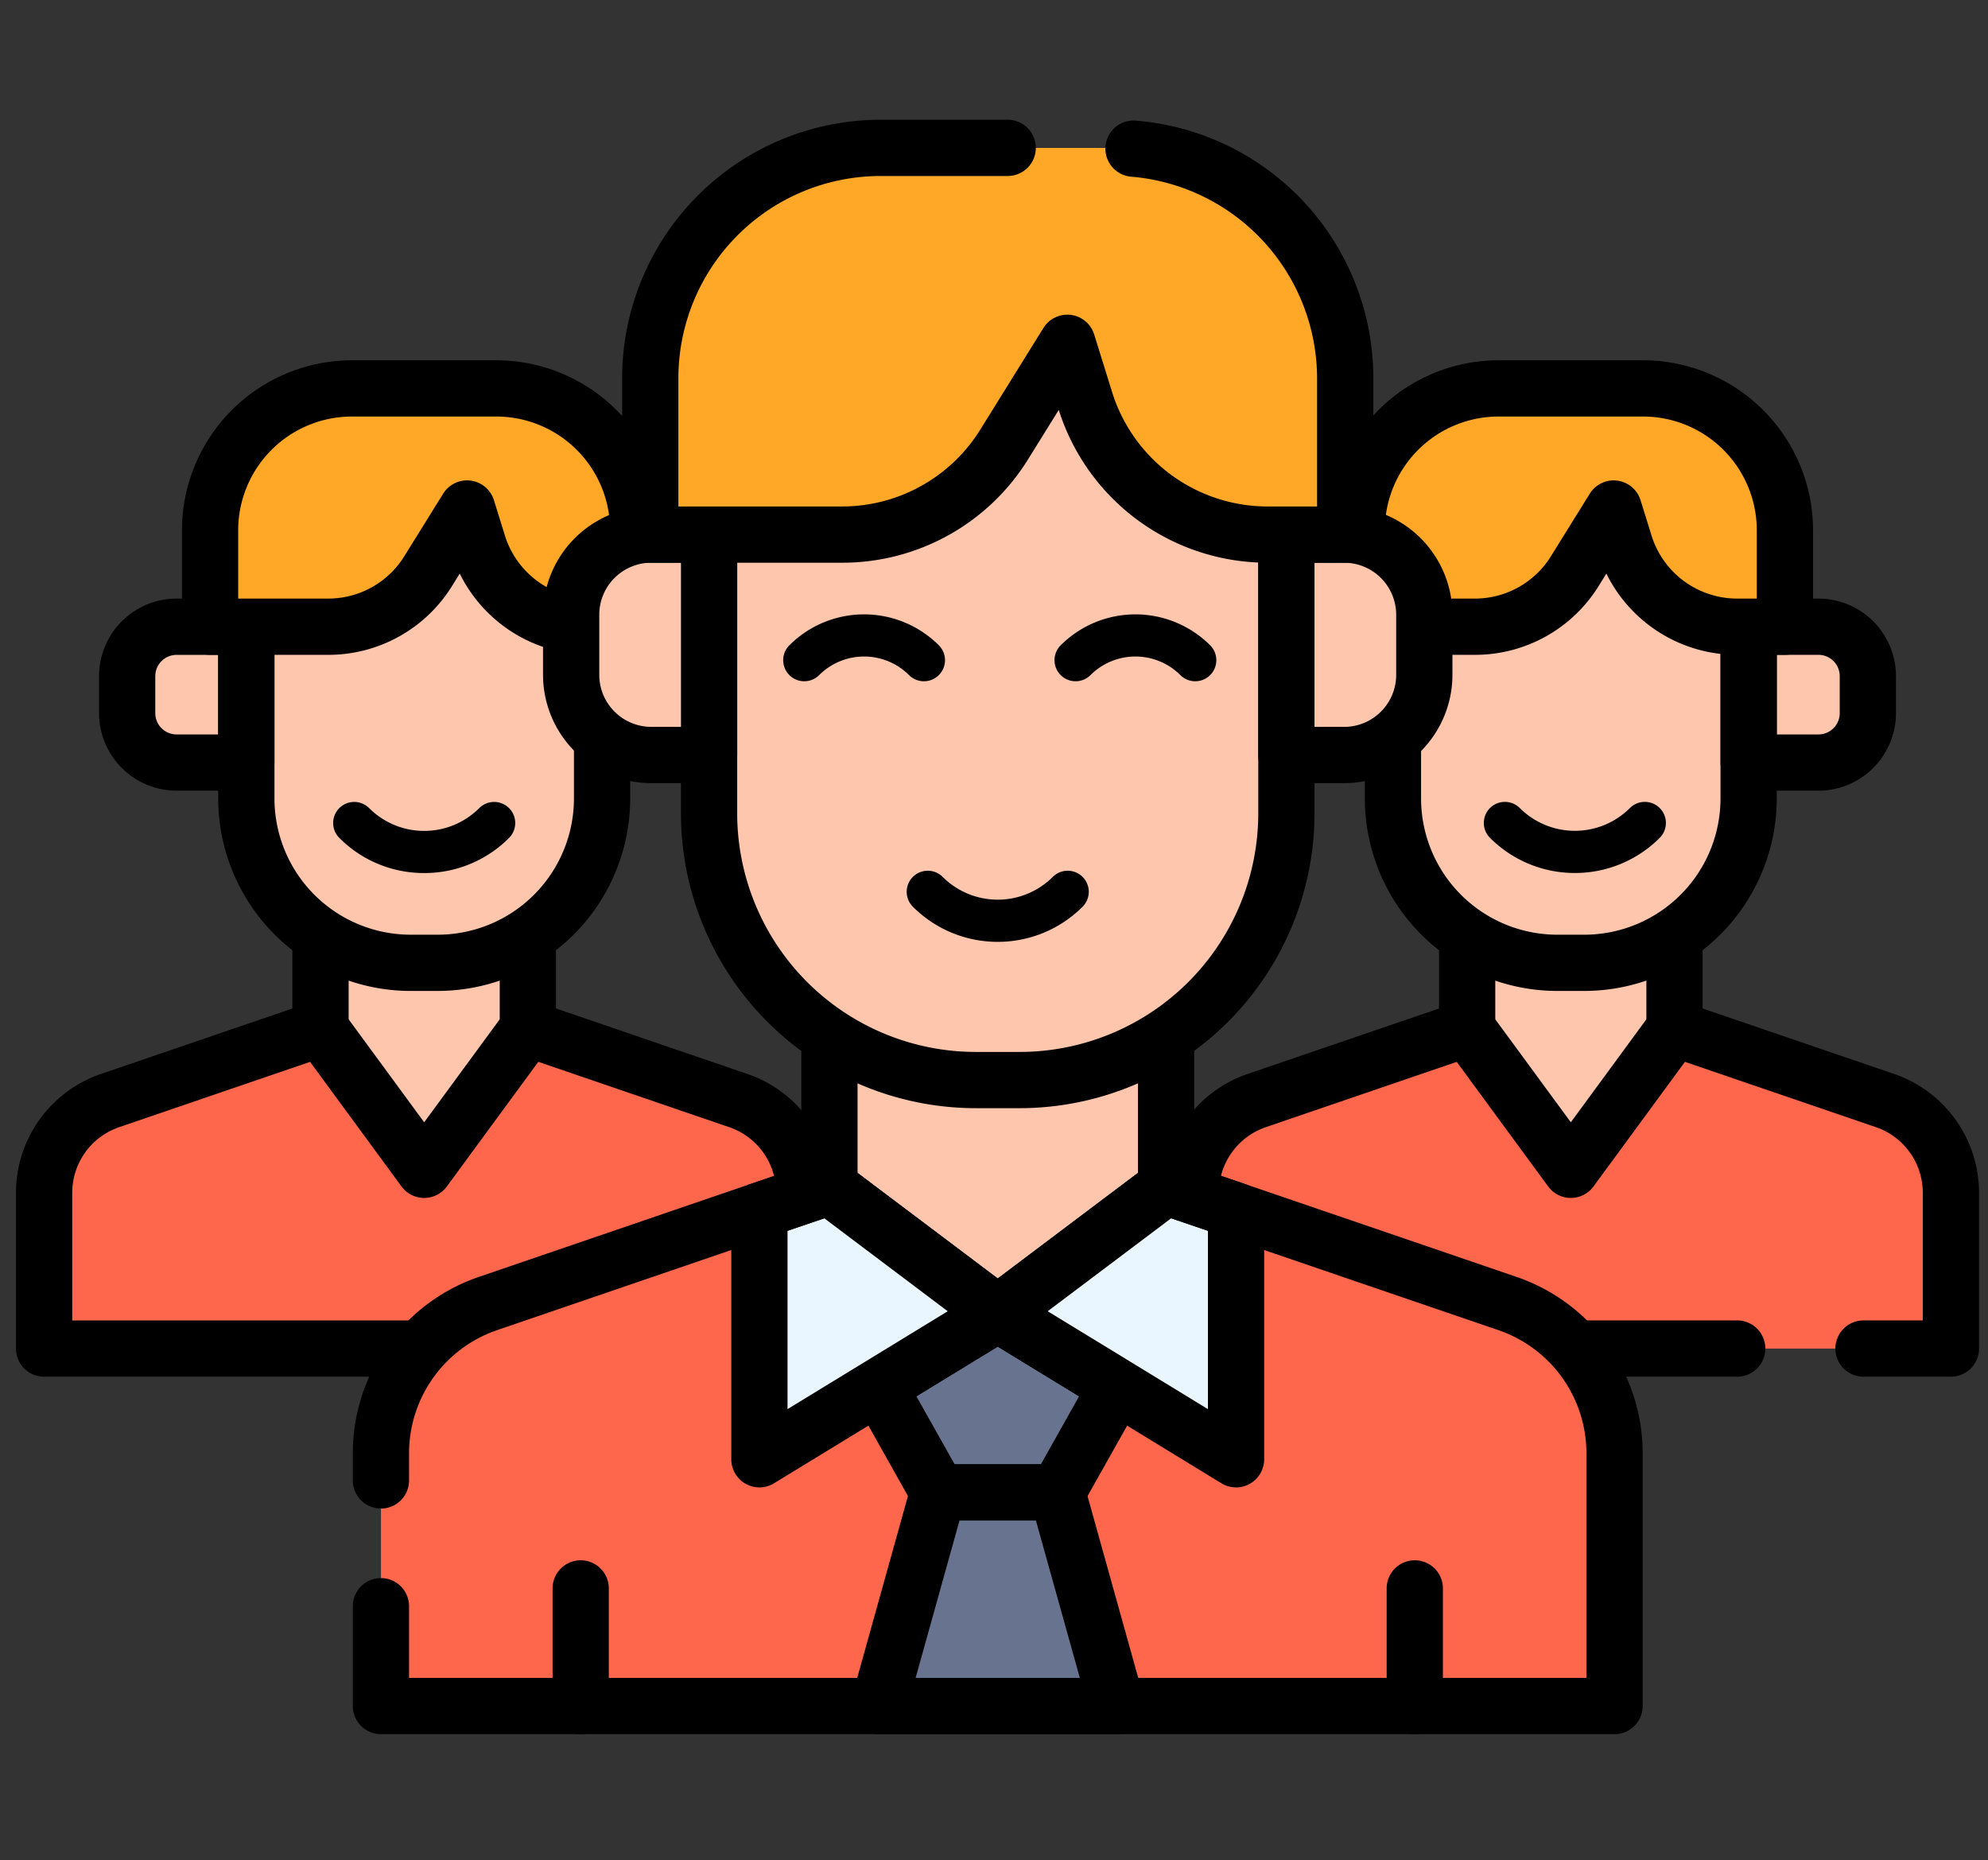
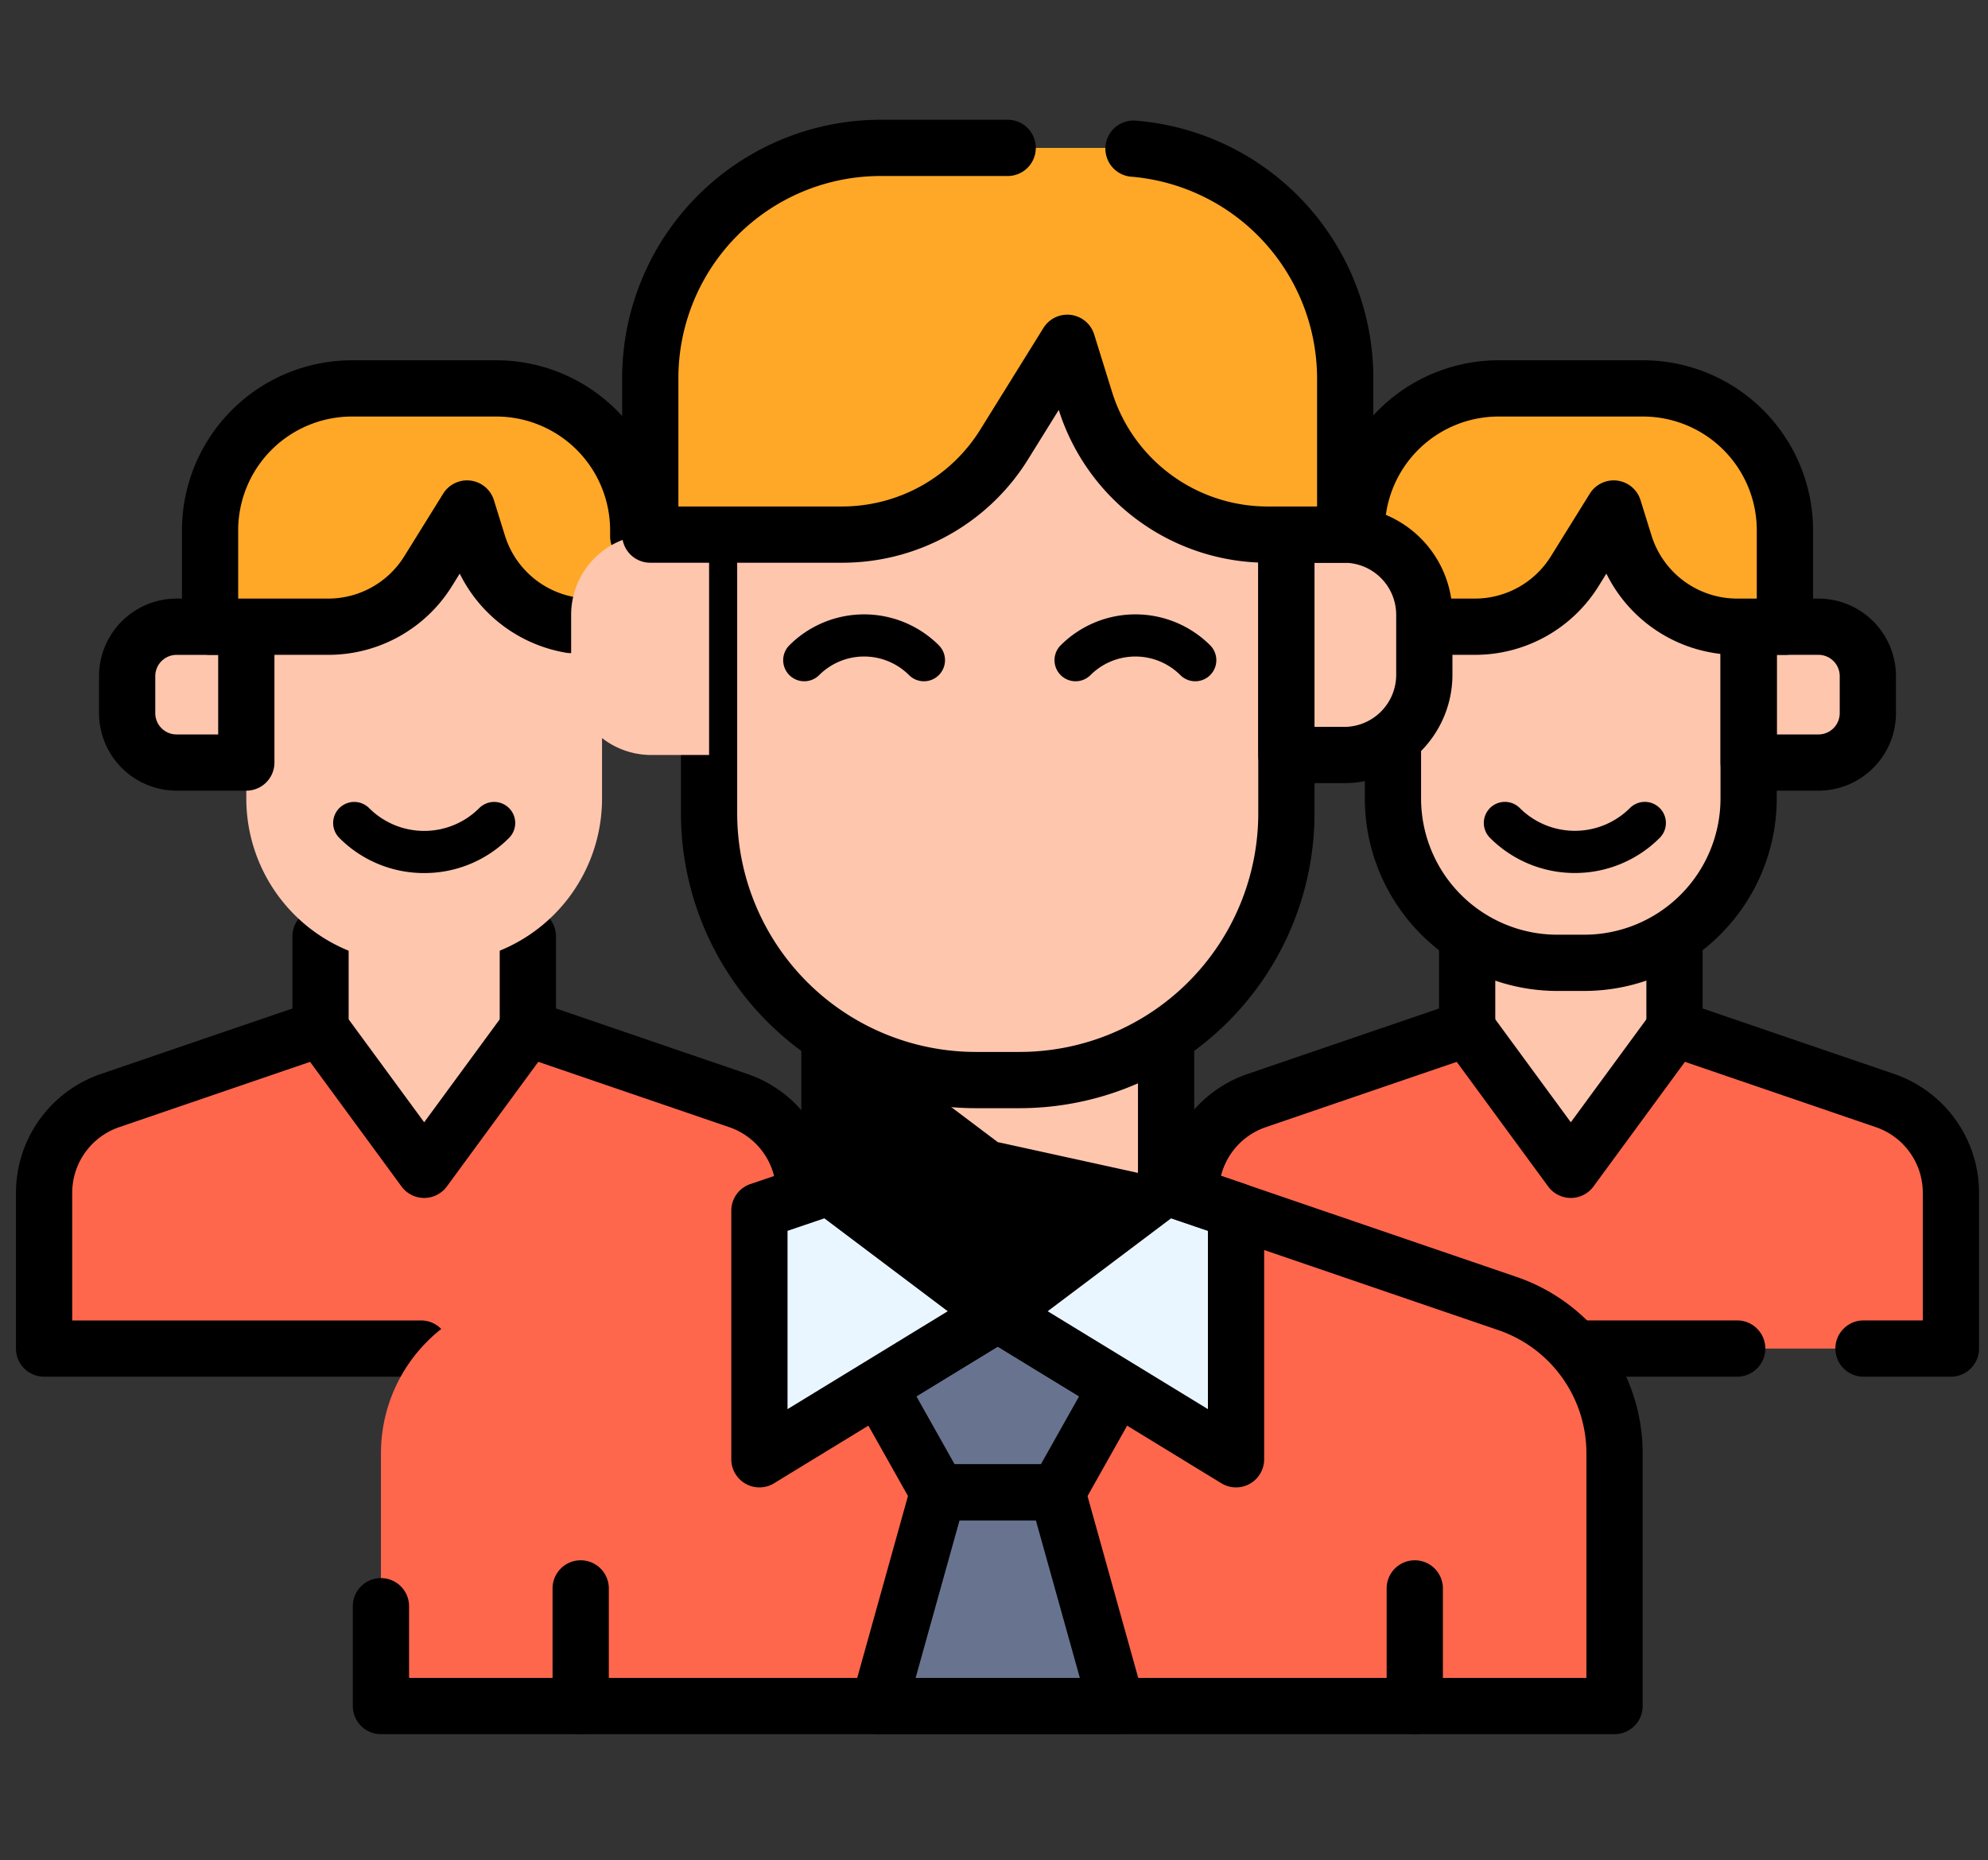
<svg xmlns="http://www.w3.org/2000/svg" width="249" height="233" viewBox="0 0 249 233">
  <rect x="0" y="0" width="249" height="233" fill="#333333" stroke="none" />
  <defs>
    <clipPath id="clip-path">
      <rect id="Rectángulo_11" data-name="Rectángulo 11" width="245.878" height="202.203" fill="none" />
    </clipPath>
  </defs>
  <g id="Grupo_13" data-name="Grupo 13" transform="translate(-723 -335)">
    <rect id="Rectángulo_8" data-name="Rectángulo 8" width="249" height="233" transform="translate(723 335)" fill="none" />
    <g id="Grupo_5" data-name="Grupo 5" transform="translate(725 350)">
      <g id="Grupo_4" data-name="Grupo 4" clip-path="url(#clip-path)">
        <path id="Trazado_16" data-name="Trazado 16" d="M96.954,292.351l-26.363-9.018V261.694H44.624v21.639l-26.363,9.018A12.213,12.213,0,0,0,10,303.906v19.509h95.213V303.906a12.213,12.213,0,0,0-8.26-11.555" transform="translate(-6.478 -169.509)" fill="#ff674d" />
        <path id="Trazado_17" data-name="Trazado 17" d="M108.288,283.334l12.983,17.695,12.984-17.695V261.694H108.288Z" transform="translate(-70.142 -169.509)" fill="#ffc6ae" />
        <path id="Trazado_18" data-name="Trazado 18" d="M54.458,180.25H45.721a6.187,6.187,0,0,0-6.187,6.187v4.636a6.187,6.187,0,0,0,6.187,6.188h8.738Z" transform="translate(-25.608 -116.755)" fill="#ffc6ae" />
        <path id="Trazado_19" data-name="Trazado 19" d="M504.655,292.351l-26.363-9.018V261.694H452.325v21.639l-26.363,9.018a12.213,12.213,0,0,0-8.26,11.555v19.509h95.212V303.906a12.212,12.212,0,0,0-8.259-11.555" transform="translate(-270.561 -169.509)" fill="#ff674d" />
        <path id="Trazado_20" data-name="Trazado 20" d="M515.989,289.758l12.983,17.695,12.984-17.695V271.613H515.989Z" transform="translate(-334.225 -175.934)" fill="#ffc6ae" />
        <path id="Trazado_21" data-name="Trazado 21" d="M616.091,180.25h8.738a6.187,6.187,0,0,1,6.186,6.187v4.636a6.187,6.187,0,0,1-6.186,6.188h-8.738Z" transform="translate(-399.065 -116.755)" fill="#ffc6ae" />
        <path id="Trazado_22" data-name="Trazado 22" d="M568.2,433.95H547.809a3.523,3.523,0,0,1,0-7.045H568.2a3.523,3.523,0,0,1,0,7.045" transform="translate(-352.554 -276.522)" />
        <path id="Trazado_23" data-name="Trazado 23" d="M411.223,319.7a3.523,3.523,0,0,1-3.523-3.523v-.3A15.739,15.739,0,0,1,418.341,301l23.982-8.2v-9.086a3.523,3.523,0,0,1,7.045,0v11.6a3.522,3.522,0,0,1-2.383,3.333l-26.363,9.018a8.693,8.693,0,0,0-5.877,8.223v.3a3.523,3.523,0,0,1-3.523,3.523" transform="translate(-264.082 -181.486)" />
        <path id="Trazado_24" data-name="Trazado 24" d="M617.854,338.914H606.846a3.523,3.523,0,0,1,0-7.045h7.486V315.884a8.693,8.693,0,0,0-5.878-8.223l-26.362-9.018a3.523,3.523,0,0,1-2.383-3.333v-11.6a3.523,3.523,0,0,1,7.045,0v9.086l23.981,8.2a15.74,15.74,0,0,1,10.642,14.889v19.507a3.523,3.523,0,0,1-3.523,3.523" transform="translate(-375.499 -181.486)" />
        <path id="Trazado_25" data-name="Trazado 25" d="M50.681,338.914H3.523A3.523,3.523,0,0,1,0,335.391V315.884A15.738,15.738,0,0,1,10.641,301l23.982-8.2v-9.086a3.523,3.523,0,0,1,7.045,0v11.6a3.523,3.523,0,0,1-2.382,3.333l-26.363,9.018a8.692,8.692,0,0,0-5.877,8.223v15.984H50.681a3.523,3.523,0,1,1,0,7.045" transform="translate(0 -181.486)" />
        <path id="Trazado_26" data-name="Trazado 26" d="M210.153,319.723a3.523,3.523,0,0,1-3.523-3.523v-.317a8.692,8.692,0,0,0-5.882-8.223l-26.359-9.019a3.523,3.523,0,0,1-2.382-3.333v-11.6a3.523,3.523,0,0,1,7.045,0v9.086L203.03,301a15.738,15.738,0,0,1,10.646,14.889v.317a3.523,3.523,0,0,1-3.523,3.523" transform="translate(-111.416 -181.486)" />
        <path id="Trazado_27" data-name="Trazado 27" d="M81.9,153.007v27.035a20.579,20.579,0,0,0,20.578,20.578h3.4a20.579,20.579,0,0,0,20.578-20.578V153.007a6.3,6.3,0,0,0-6.3-6.3H88.2a6.3,6.3,0,0,0-6.3,6.3" transform="translate(-53.05 -95.026)" fill="#ffc6ae" />
        <path id="Trazado_28" data-name="Trazado 28" d="M47.981,194.306H39.243a9.721,9.721,0,0,1-9.709-9.71v-4.636a9.72,9.72,0,0,1,9.709-9.709h8.738a3.523,3.523,0,0,1,3.523,3.523v17.011a3.523,3.523,0,0,1-3.523,3.523M39.243,177.3a2.667,2.667,0,0,0-2.664,2.664V184.6a2.668,2.668,0,0,0,2.664,2.665h5.215V177.3Z" transform="translate(-19.13 -110.277)" />
-         <path id="Trazado_29" data-name="Trazado 29" d="M99.4,219.393H96a24.128,24.128,0,0,1-24.1-24.1v-21.52a3.523,3.523,0,1,1,7.045,0v21.52A17.075,17.075,0,0,0,96,212.348h3.4a17.075,17.075,0,0,0,17.056-17.056V187.72a3.523,3.523,0,1,1,7.045,0v7.572a24.128,24.128,0,0,1-24.1,24.1" transform="translate(-46.569 -110.277)" />
        <path id="Trazado_30" data-name="Trazado 30" d="M122.651,125.366h-5.944a14.8,14.8,0,0,1-14.137-10.412l-1.364-4.392-4.853,7.812a14.8,14.8,0,0,1-12.575,6.992H69.017V113.283A17.764,17.764,0,0,1,86.782,95.518h18.1a17.764,17.764,0,0,1,17.765,17.765Z" transform="translate(-44.705 -61.871)" fill="#ffa827" />
        <path id="Trazado_31" data-name="Trazado 31" d="M77.3,122.412H62.541a3.523,3.523,0,0,1-3.523-3.523V106.805A21.31,21.31,0,0,1,80.3,85.52h18.1a21.312,21.312,0,0,1,21.29,21.285v.682a3.523,3.523,0,1,1-7.045,0v-.682a14.259,14.259,0,0,0-14.245-14.24H80.3a14.257,14.257,0,0,0-14.24,14.24v8.561H77.3a11.21,11.21,0,0,0,9.582-5.327l4.853-7.813a3.523,3.523,0,0,1,6.357.813l1.364,4.392a11.218,11.218,0,0,0,8.893,7.777,3.523,3.523,0,0,1-1.173,6.947,18.216,18.216,0,0,1-13.366-9.918l-.943,1.519A18.211,18.211,0,0,1,77.3,122.412" transform="translate(-38.228 -55.394)" />
        <path id="Trazado_32" data-name="Trazado 32" d="M270.874,329.422l-42.783-14.634V279.672H185.952v35.116L143.17,329.422a19.818,19.818,0,0,0-13.4,18.751v31.66H284.278v-31.66a19.817,19.817,0,0,0-13.4-18.751" transform="translate(-84.054 -181.154)" fill="#ff674d" />
        <path id="Trazado_33" data-name="Trazado 33" d="M331.4,325.974v18.834l-21.083,15.875-21.083-15.875V325.974Z" transform="translate(-187.345 -211.145)" fill="#ffc6ae" />
        <path id="Trazado_34" data-name="Trazado 34" d="M114.793,337.864h0a3.523,3.523,0,0,1-2.84-1.439L98.97,318.73a3.523,3.523,0,1,1,5.68-4.168l10.143,13.824,10.143-13.824a3.523,3.523,0,0,1,5.68,4.168l-12.983,17.695a3.523,3.523,0,0,1-2.84,1.439" transform="translate(-63.664 -202.821)" />
        <path id="Trazado_35" data-name="Trazado 35" d="M489.6,153.007v27.035A20.578,20.578,0,0,0,510.18,200.62h3.4a20.578,20.578,0,0,0,20.578-20.578V153.007a6.3,6.3,0,0,0-6.3-6.3H495.9a6.3,6.3,0,0,0-6.3,6.3" transform="translate(-317.133 -95.026)" fill="#ffc6ae" />
        <path id="Trazado_36" data-name="Trazado 36" d="M618.352,194.306h-8.738a3.523,3.523,0,0,1-3.523-3.523V173.773a3.523,3.523,0,0,1,3.523-3.523h8.738a9.72,9.72,0,0,1,9.709,9.71V184.6a9.721,9.721,0,0,1-9.709,9.71m-5.215-7.045h5.215a2.667,2.667,0,0,0,2.664-2.665V179.96a2.667,2.667,0,0,0-2.664-2.665h-5.215Z" transform="translate(-392.588 -110.277)" />
        <path id="Trazado_37" data-name="Trazado 37" d="M507.106,219.393h-3.4a24.126,24.126,0,0,1-24.1-24.1v-7.524a3.523,3.523,0,0,1,7.045,0v7.524A17.073,17.073,0,0,0,503.7,212.348h3.4a17.075,17.075,0,0,0,17.056-17.056v-21.52a3.523,3.523,0,1,1,7.045,0v21.52a24.128,24.128,0,0,1-24.1,24.1" transform="translate(-310.66 -110.277)" />
        <path id="Trazado_38" data-name="Trazado 38" d="M530.352,125.366h-5.944a14.8,14.8,0,0,1-14.137-10.412l-1.365-4.392-4.852,7.812a14.8,14.8,0,0,1-12.575,6.992H476.718V113.283a17.765,17.765,0,0,1,17.765-17.765h18.105a17.765,17.765,0,0,1,17.765,17.765Z" transform="translate(-308.788 -61.871)" fill="#ffa827" />
        <path id="Trazado_39" data-name="Trazado 39" d="M523.876,122.412h-5.943a18.237,18.237,0,0,1-16.421-10.175l-.944,1.52A18.211,18.211,0,0,1,485,122.412h-6.29a3.523,3.523,0,0,1,0-7.045H485a11.209,11.209,0,0,0,9.581-5.327l4.853-7.813a3.522,3.522,0,0,1,6.356.813l1.365,4.392a11.236,11.236,0,0,0,10.776,7.934h2.42v-8.561a14.256,14.256,0,0,0-14.24-14.24H488a14.257,14.257,0,0,0-14.241,14.24v.673a3.523,3.523,0,1,1-7.045,0v-.673A21.31,21.31,0,0,1,488,85.52h18.109A21.31,21.31,0,0,1,527.4,106.805v12.084a3.523,3.523,0,0,1-3.523,3.523" transform="translate(-302.311 -55.394)" />
        <path id="Trazado_40" data-name="Trazado 40" d="M246.445,103.291v43.873a33.4,33.4,0,0,0,33.394,33.394h5.52a33.4,33.4,0,0,0,33.395-33.394V103.291a10.227,10.227,0,0,0-10.227-10.227H256.672a10.227,10.227,0,0,0-10.227,10.227" transform="translate(-159.632 -60.281)" fill="#ffc6ae" />
        <path id="Trazado_41" data-name="Trazado 41" d="M278.877,212.864h-5.516a36.96,36.96,0,0,1-36.92-36.915V141.024a3.523,3.523,0,1,1,7.045,0v34.925a29.906,29.906,0,0,0,29.875,29.87h5.516a29.906,29.906,0,0,0,29.875-29.87V141.024a3.523,3.523,0,0,1,7.045,0v34.925a36.96,36.96,0,0,1-36.92,36.915" transform="translate(-153.152 -89.064)" />
        <path id="Trazado_42" data-name="Trazado 42" d="M194.317,533.857a3.523,3.523,0,0,1-3.523-3.523V515.544a3.523,3.523,0,0,1,7.045,0v14.791a3.523,3.523,0,0,1-3.523,3.523" transform="translate(-123.584 -331.655)" />
        <path id="Trazado_43" data-name="Trazado 43" d="M490.89,533.857a3.523,3.523,0,0,1-3.523-3.523V515.544a3.523,3.523,0,0,1,7.045,0v14.791a3.523,3.523,0,0,1-3.523,3.523" transform="translate(-315.686 -331.655)" />
        <path id="Trazado_44" data-name="Trazado 44" d="M451.714,147.5h7.237a10.04,10.04,0,0,1,10.04,10.041v7.524a10.041,10.041,0,0,1-10.04,10.041h-7.237Z" transform="translate(-292.592 -95.543)" fill="#ffc6ae" />
        <path id="Trazado_45" data-name="Trazado 45" d="M452.473,172.153h-7.237a3.523,3.523,0,0,1-3.523-3.523V141.026a3.523,3.523,0,0,1,3.523-3.523h7.237a13.578,13.578,0,0,1,13.562,13.563v7.524a13.578,13.578,0,0,1-13.562,13.564m-3.714-7.045h3.714a6.525,6.525,0,0,0,6.517-6.518v-7.524a6.525,6.525,0,0,0-6.517-6.518h-3.714Z" transform="translate(-286.115 -89.066)" />
        <path id="Trazado_46" data-name="Trazado 46" d="M321.637,424.508l-14.924,9.117,7.462,13.27H329.1l7.462-13.27Z" transform="translate(-198.669 -274.969)" fill="#68748f" />
        <path id="Trazado_47" data-name="Trazado 47" d="M322.621,443.94H307.7a3.522,3.522,0,0,1-3.07-1.8l-7.462-13.27a3.523,3.523,0,0,1,1.234-4.733l14.924-9.116a3.523,3.523,0,0,1,3.673,0l14.924,9.116a3.522,3.522,0,0,1,1.234,4.733l-7.462,13.27a3.522,3.522,0,0,1-3.07,1.8m-12.864-7.045h10.8l4.787-8.513-10.188-6.223-10.188,6.223Z" transform="translate(-192.191 -268.492)" />
        <path id="Trazado_48" data-name="Trazado 48" d="M314.174,488.059l-7.462,26.755h29.849L329.1,488.059Z" transform="translate(-198.669 -316.134)" fill="#68748f" />
        <path id="Trazado_49" data-name="Trazado 49" d="M330.083,511.859H300.235a3.523,3.523,0,0,1-3.393-4.469l7.462-26.754a3.523,3.523,0,0,1,3.393-2.576h14.924a3.522,3.522,0,0,1,3.393,2.576l7.462,26.754a3.523,3.523,0,0,1-3.393,4.469m-25.209-7.045h20.57l-5.5-19.709h-9.575Z" transform="translate(-192.192 -309.656)" />
-         <path id="Trazado_50" data-name="Trazado 50" d="M303.835,357.724a3.518,3.518,0,0,1-2.119-.709l-21.083-15.875a3.523,3.523,0,0,1-1.4-2.814V319.493a3.523,3.523,0,0,1,7.045,0V336.57l17.561,13.223L321.4,336.57V319.493a3.523,3.523,0,0,1,7.045,0v18.834a3.523,3.523,0,0,1-1.4,2.814l-21.083,15.875a3.518,3.518,0,0,1-2.119.709" transform="translate(-180.867 -204.665)" />
+         <path id="Trazado_50" data-name="Trazado 50" d="M303.835,357.724a3.518,3.518,0,0,1-2.119-.709l-21.083-15.875a3.523,3.523,0,0,1-1.4-2.814V319.493a3.523,3.523,0,0,1,7.045,0l17.561,13.223L321.4,336.57V319.493a3.523,3.523,0,0,1,7.045,0v18.834a3.523,3.523,0,0,1-1.4,2.814l-21.083,15.875a3.518,3.518,0,0,1-2.119.709" transform="translate(-180.867 -204.665)" />
        <path id="Trazado_51" data-name="Trazado 51" d="M214.677,147.5H207.44a10.04,10.04,0,0,0-10.04,10.041v7.524a10.041,10.041,0,0,0,10.04,10.041h7.237Z" transform="translate(-127.863 -95.543)" fill="#ffc6ae" />
-         <path id="Trazado_52" data-name="Trazado 52" d="M208.2,172.153h-7.237A13.579,13.579,0,0,1,187.4,158.59v-7.524A13.578,13.578,0,0,1,200.963,137.5H208.2a3.523,3.523,0,0,1,3.523,3.523v27.605a3.523,3.523,0,0,1-3.523,3.523m-7.237-27.605a6.525,6.525,0,0,0-6.518,6.518v7.524a6.525,6.525,0,0,0,6.518,6.518h3.714v-20.56Z" transform="translate(-121.386 -89.066)" />
        <path id="Trazado_53" data-name="Trazado 53" d="M273.111,379.437l21.083,15.875-29.849,18.237V382.413Z" transform="translate(-171.226 -245.775)" fill="#eaf6ff" />
        <path id="Trazado_54" data-name="Trazado 54" d="M257.867,410.594a3.523,3.523,0,0,1-3.523-3.523V375.936a3.523,3.523,0,0,1,2.39-3.336l8.766-2.976a3.523,3.523,0,0,1,3.251.521l21.083,15.875a3.522,3.522,0,0,1-.283,5.82L259.7,410.077a3.521,3.521,0,0,1-1.836.517m3.523-32.134v22.331l20.067-12.26L266,376.894Z" transform="translate(-164.748 -239.298)" />
        <path id="Trazado_55" data-name="Trazado 55" d="M370.163,379.437l-21.083,15.875,29.849,18.237V382.413Z" transform="translate(-226.112 -245.775)" fill="#eaf6ff" />
        <path id="Trazado_56" data-name="Trazado 56" d="M372.452,410.593a3.52,3.52,0,0,1-1.837-.517L340.766,391.84a3.523,3.523,0,0,1-.283-5.82l21.083-15.874a3.521,3.521,0,0,1,3.251-.522l8.766,2.976a3.523,3.523,0,0,1,2.39,3.336v31.135a3.523,3.523,0,0,1-3.523,3.523M348.862,388.53l20.067,12.261V378.459l-4.612-1.566Z" transform="translate(-219.635 -239.298)" />
        <path id="Trazado_57" data-name="Trazado 57" d="M312.576,58.437H302.93a24.023,24.023,0,0,1-22.943-16.9l-2.214-7.126L269.9,47.09a24.023,24.023,0,0,1-20.406,11.346H225.538V38.827A28.828,28.828,0,0,1,254.366,10h29.382a28.828,28.828,0,0,1,28.828,28.828Z" transform="translate(-146.089 -6.477)" fill="#ffa827" />
        <path id="Trazado_58" data-name="Trazado 58" d="M306.1,55.481h-9.648a27.421,27.421,0,0,1-26.232-19.139l-3.808,6.131a27.378,27.378,0,0,1-23.4,13.008H219.056a3.522,3.522,0,0,1-3.523-3.523V32.351A32.387,32.387,0,0,1,247.884,0h15.879a3.523,3.523,0,1,1,0,7.045H247.884a25.334,25.334,0,0,0-25.306,25.306V48.436h20.433a20.375,20.375,0,0,0,17.413-9.68L268.3,26.077a3.523,3.523,0,0,1,6.357.813l2.215,7.126a20.409,20.409,0,0,0,19.578,14.421h6.125V32.351A25.393,25.393,0,0,0,279.2,7.122,3.523,3.523,0,0,1,279.729.1,32.348,32.348,0,0,1,309.62,32.351V51.959a3.522,3.522,0,0,1-3.523,3.523" transform="translate(-139.609)" />
        <path id="Trazado_59" data-name="Trazado 59" d="M522.495,337.863h0a3.523,3.523,0,0,1-2.84-1.439L506.672,318.73a3.523,3.523,0,1,1,5.68-4.168l10.143,13.824,10.144-13.824a3.523,3.523,0,0,1,5.68,4.168l-12.984,17.695a3.523,3.523,0,0,1-2.84,1.439" transform="translate(-327.748 -202.821)" />
        <path id="Trazado_60" data-name="Trazado 60" d="M277.8,441.45H123.292a3.523,3.523,0,0,1-3.523-3.523v-12.56a3.523,3.523,0,0,1,7.045,0V434.4H274.279V406.269a16.3,16.3,0,0,0-11.018-15.42l-42.785-14.634a3.523,3.523,0,1,1,2.28-6.666l42.786,14.635a23.344,23.344,0,0,1,15.782,22.086v31.658a3.523,3.523,0,0,1-3.523,3.523" transform="translate(-77.579 -239.247)" />
-         <path id="Trazado_61" data-name="Trazado 61" d="M123.292,413.189a3.523,3.523,0,0,1-3.523-3.523v-3.4a23.344,23.344,0,0,1,15.782-22.085l42.787-14.636a3.523,3.523,0,0,1,2.28,6.666L137.832,390.85a16.3,16.3,0,0,0-11.018,15.42v3.4a3.523,3.523,0,0,1-3.523,3.523" transform="translate(-77.579 -239.247)" />
        <path id="Trazado_62" data-name="Trazado 62" d="M386.892,184.241a2.632,2.632,0,0,1-1.867-.773,7.966,7.966,0,0,0-11.253,0,2.64,2.64,0,1,1-3.734-3.734,13.252,13.252,0,0,1,18.721,0,2.64,2.64,0,0,1-1.867,4.507" transform="translate(-239.186 -113.913)" />
        <path id="Trazado_63" data-name="Trazado 63" d="M290.422,184.241a2.632,2.632,0,0,1-1.867-.773,7.966,7.966,0,0,0-11.253,0,2.64,2.64,0,1,1-3.734-3.734,13.253,13.253,0,0,1,18.721,0,2.64,2.64,0,0,1-1.867,4.507" transform="translate(-176.699 -113.913)" />
-         <path id="Trazado_64" data-name="Trazado 64" d="M328.113,275.928a14.987,14.987,0,0,1-10.63-4.4,2.64,2.64,0,0,1,3.734-3.734,9.763,9.763,0,0,0,13.791,0,2.64,2.64,0,0,1,3.734,3.734,14.987,14.987,0,0,1-10.63,4.4" transform="translate(-205.145 -172.962)" />
        <path id="Trazado_65" data-name="Trazado 65" d="M533.318,251.446a14.986,14.986,0,0,1-10.63-4.4,2.64,2.64,0,0,1,3.734-3.734,9.763,9.763,0,0,0,13.791,0,2.64,2.64,0,0,1,3.734,3.734,14.986,14.986,0,0,1-10.629,4.4" transform="translate(-338.064 -157.104)" />
        <path id="Trazado_66" data-name="Trazado 66" d="M124.181,251.453a14.934,14.934,0,0,1-10.63-4.4,2.64,2.64,0,0,1,3.734-3.734,9.751,9.751,0,0,0,13.791,0,2.64,2.64,0,0,1,3.734,3.734,14.934,14.934,0,0,1-10.63,4.4" transform="translate(-73.05 -157.104)" />
      </g>
    </g>
  </g>
</svg>